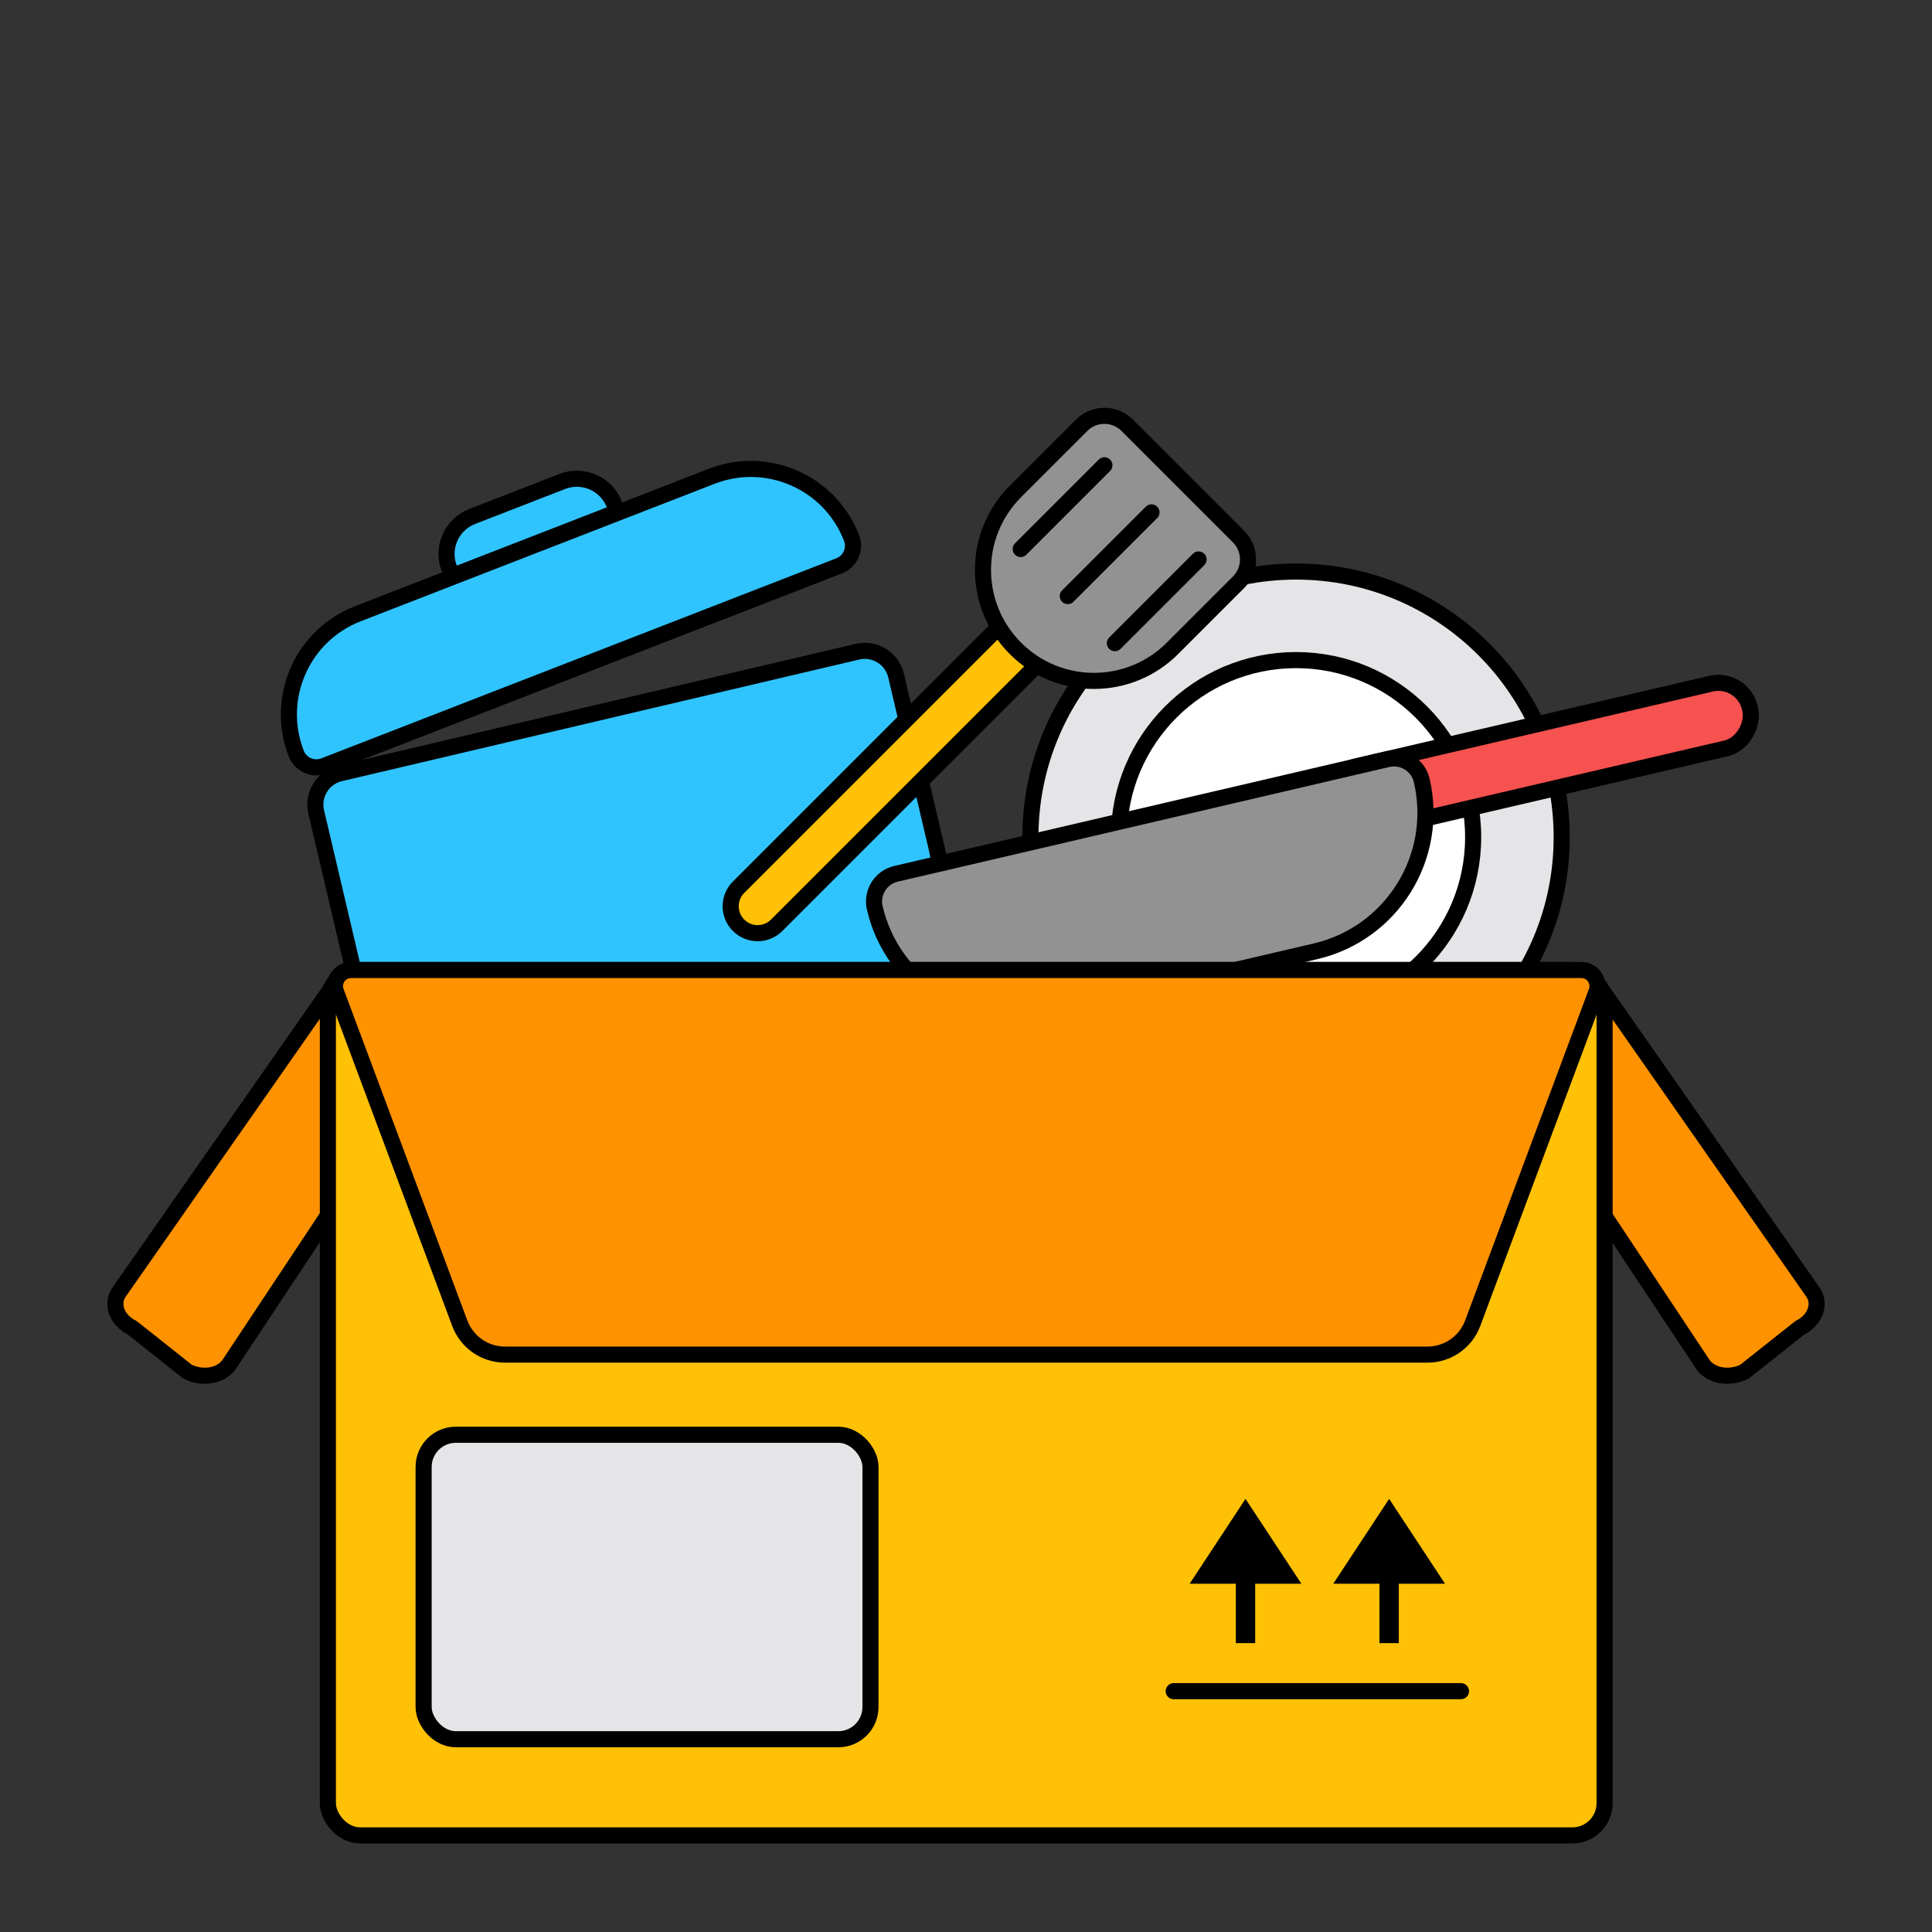
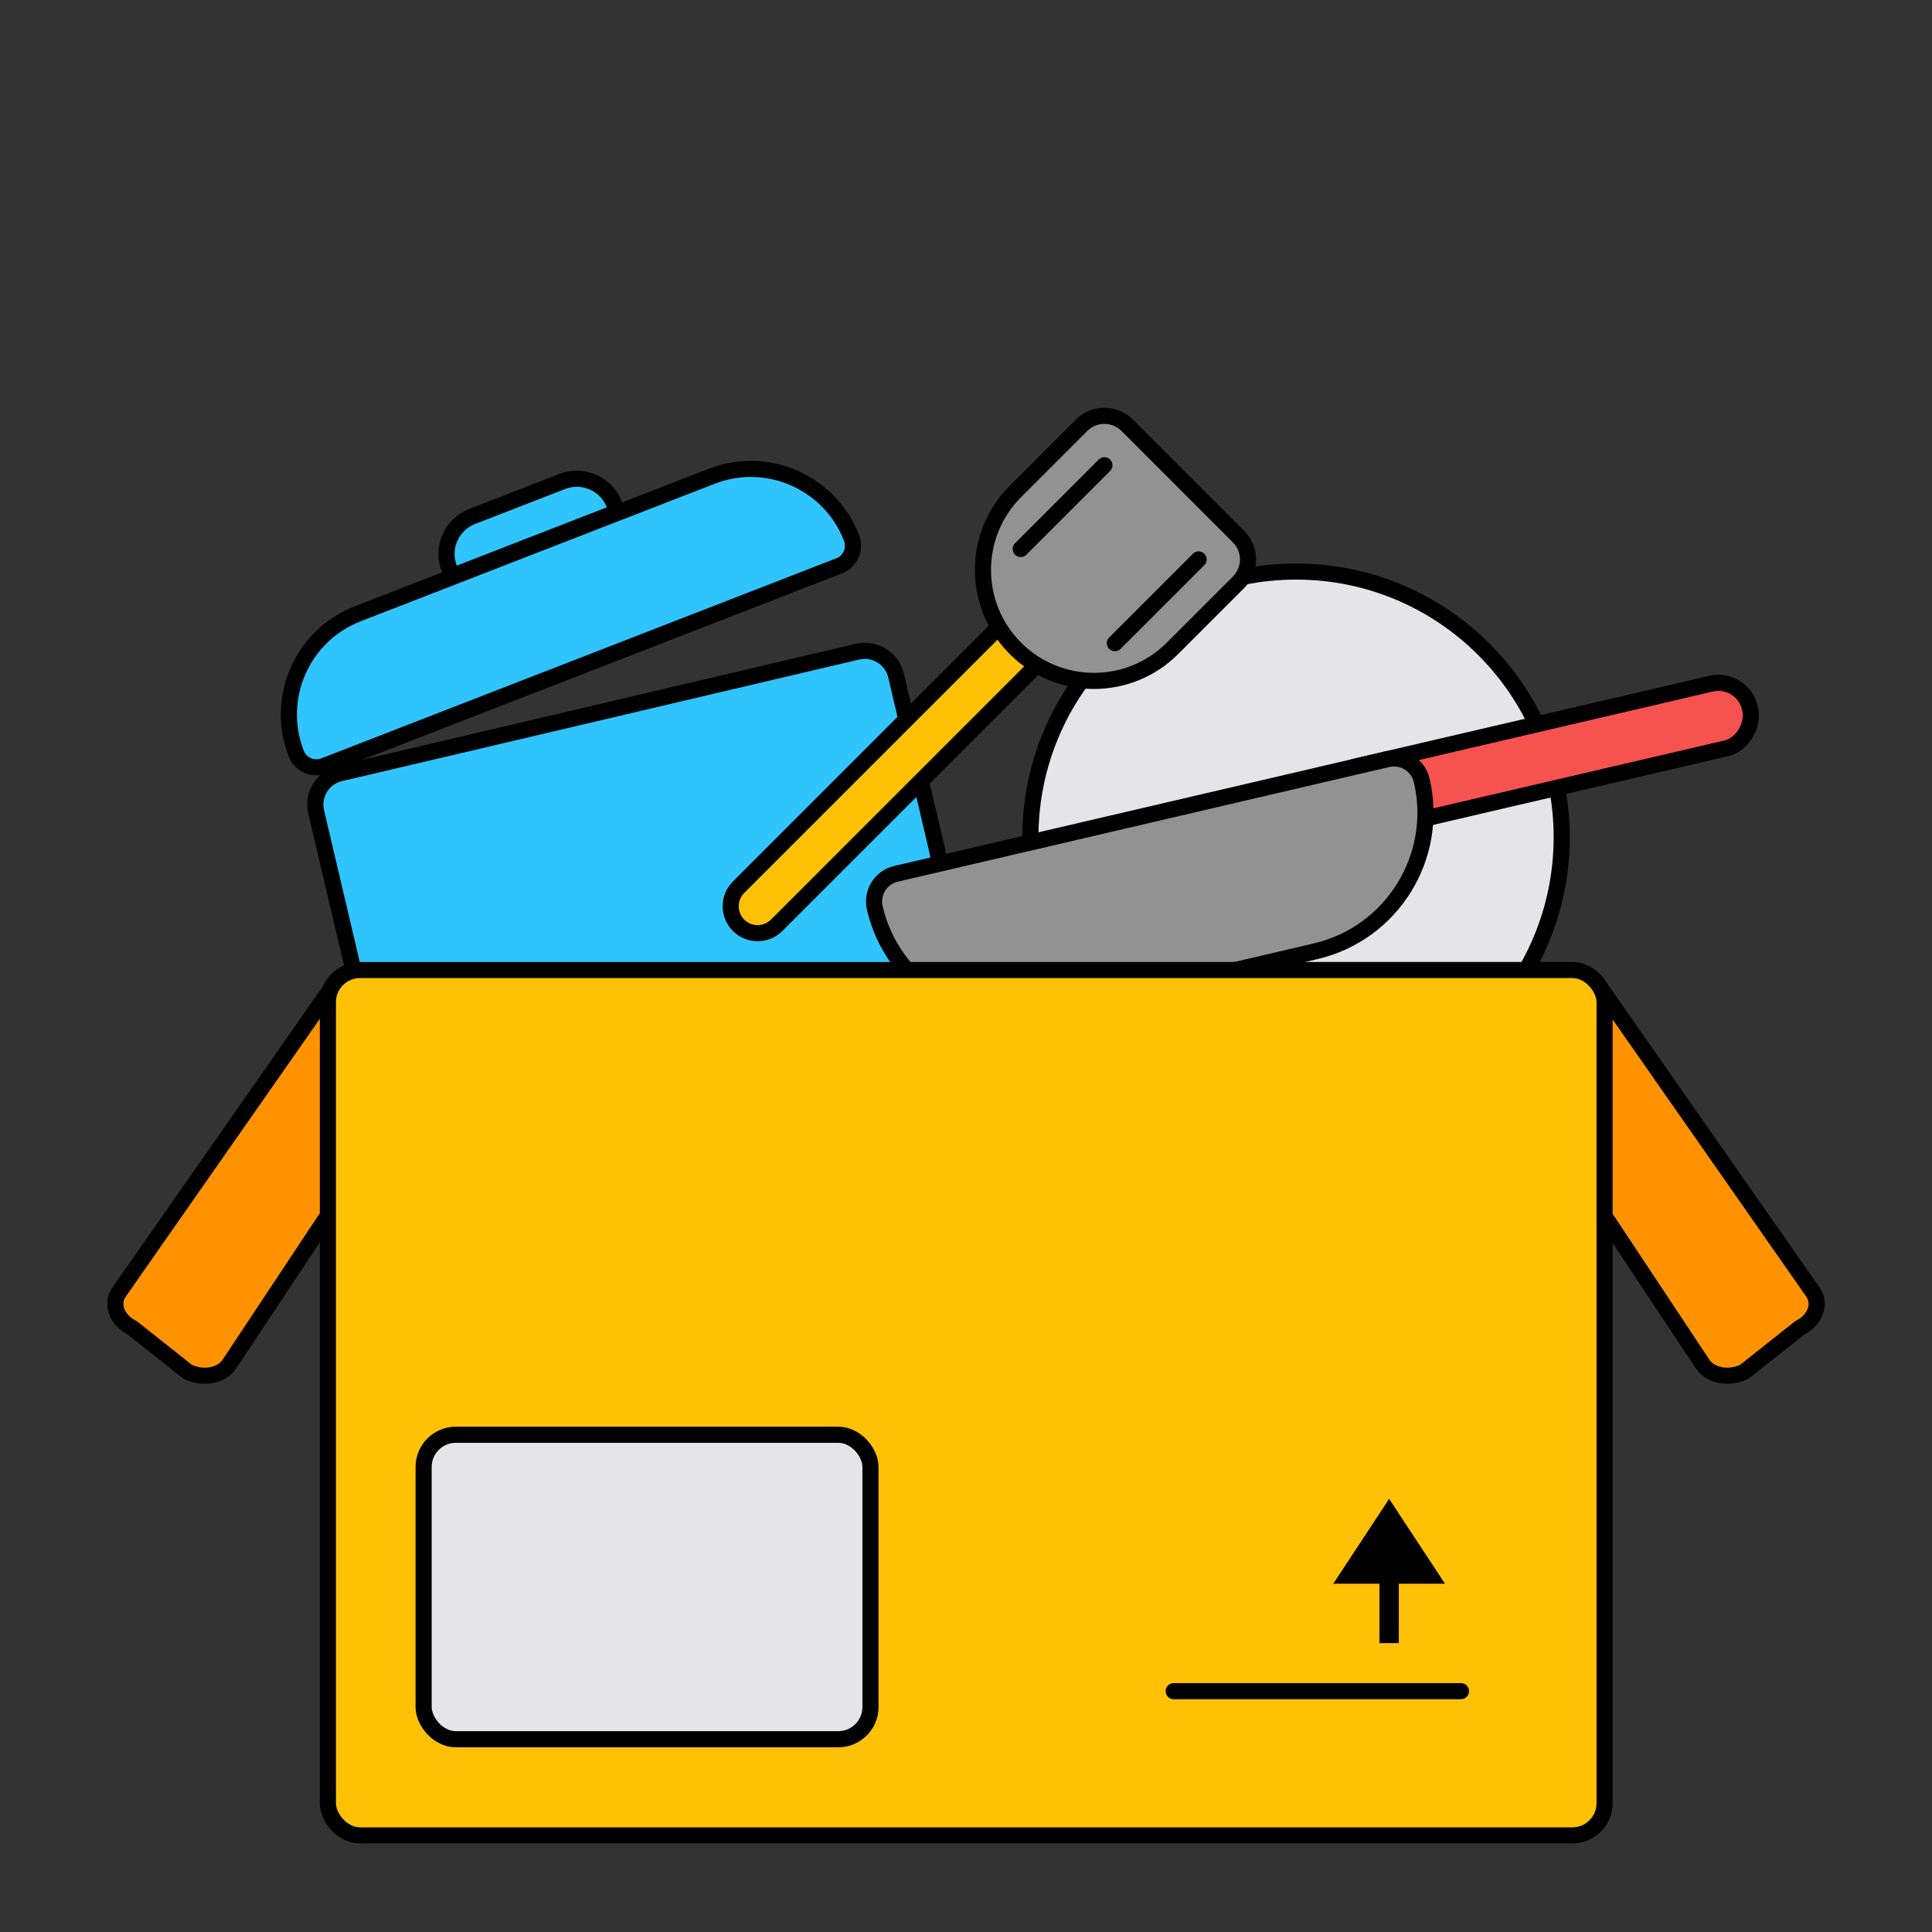
<svg xmlns="http://www.w3.org/2000/svg" width="120" height="120" viewBox="0 0 120 120" fill="none">
  <rect x="0" y="0" width="120" height="120" fill="#333333" stroke="none" />
  <circle cx="80.5" cy="52" r="16.5" fill="#E5E4E7" stroke="black" />
-   <circle cx="80.5" cy="52" r="11" fill="white" stroke="black" />
  <path d="M19.64 50.434C19.387 49.359 20.054 48.282 21.13 48.03L53.254 40.478C54.329 40.225 55.406 40.892 55.658 41.967L58.176 52.675C59.44 58.051 56.106 63.434 50.73 64.698L34.181 68.588C28.804 69.852 23.422 66.519 22.158 61.142L19.64 50.434Z" fill="#30C4FF" stroke="black" />
  <path d="M18.4 46.805C18.668 47.496 19.446 47.838 20.137 47.57L52.124 35.144C52.815 34.876 53.157 34.098 52.889 33.407C51.547 29.953 47.659 28.241 44.205 29.582L22.225 38.121C18.77 39.462 17.058 43.35 18.4 46.805Z" fill="#30C4FF" stroke="black" />
  <path d="M27.905 35.313C28.005 35.571 28.295 35.698 28.552 35.598L37.873 31.977C38.131 31.877 38.258 31.588 38.158 31.33C37.658 30.043 36.21 29.405 34.923 29.905L29.33 32.078C28.043 32.578 27.405 34.026 27.905 35.313Z" fill="#30C4FF" stroke="black" />
  <path d="M62.286 38.694L64.652 41.06L48.24 57.472C47.587 58.125 46.528 58.125 45.874 57.472C45.221 56.818 45.221 55.759 45.874 55.106L62.286 38.694Z" fill="#FFC106" stroke="black" />
  <path d="M67.183 26.414C67.963 25.633 69.23 25.633 70.011 26.414L76.931 33.334C77.712 34.115 77.712 35.382 76.931 36.163L72.821 40.273C70.129 42.965 65.764 42.965 63.072 40.273C60.38 37.581 60.38 33.216 63.072 30.524L67.183 26.414Z" fill="#929292" stroke="black" />
  <path d="M63.397 34.099L68.597 28.899" stroke="black" stroke-linecap="round" />
-   <path d="M66.322 37.023L71.522 31.824" stroke="black" stroke-linecap="round" />
  <path d="M69.247 39.948L74.446 34.749" stroke="black" stroke-linecap="round" />
  <rect width="26.668" height="4.124" rx="2" transform="matrix(-0.974 0.227 0.227 0.974 108.229 42.01)" fill="#F65250" stroke="black" />
  <path d="M88.305 48.472C88.083 47.521 87.132 46.93 86.182 47.152L55.654 54.274C54.703 54.495 54.112 55.446 54.334 56.397C55.443 61.151 60.197 64.106 64.951 62.997L81.705 59.088C86.459 57.979 89.414 53.226 88.305 48.472Z" fill="#929292" stroke="black" />
  <path d="M99.557 61.581C99.068 60.845 97.904 60.635 96.956 61.111L93.522 62.837C92.574 63.313 92.201 64.296 92.689 65.032L105.753 84.724C106.241 85.46 107.405 85.67 108.354 85.194L111.787 82.473C112.736 81.997 113.109 81.014 112.62 80.278L99.557 61.581Z" fill="#FF9200" stroke="black" stroke-linejoin="round" />
  <path d="M20.443 61.581C20.932 60.845 22.096 60.635 23.044 61.111L26.478 62.837C27.426 63.313 27.799 64.296 27.311 65.032L14.247 84.724C13.759 85.46 12.595 85.67 11.646 85.194L8.213 82.473C7.264 81.997 6.891 81.014 7.38 80.278L20.443 61.581Z" fill="#FF9200" stroke="black" stroke-linejoin="round" />
  <rect x="20.365" y="60.249" width="79.299" height="53.751" rx="2" fill="#FFC106" stroke="black" stroke-linejoin="round" />
  <rect x="26.312" y="89.115" width="27.755" height="18.912" rx="2" fill="#E5E4E7" stroke="black" stroke-linejoin="round" />
-   <path d="M20.869 61.599C20.625 60.945 21.108 60.249 21.806 60.249H98.224C98.921 60.249 99.405 60.945 99.161 61.599L91.472 82.188C91.034 83.361 89.913 84.138 88.661 84.138H31.369C30.116 84.138 28.996 83.361 28.558 82.188L20.869 61.599Z" fill="#FF9200" stroke="black" stroke-linejoin="round" />
  <path d="M72.9 105.041H90.743" stroke="black" stroke-linecap="round" />
-   <path fill-rule="evenodd" clip-rule="evenodd" d="M73.892 98.367L77.361 93.097L80.83 98.367L77.962 98.367L77.962 102.056L76.76 102.056L76.76 98.367L73.892 98.367Z" fill="black" />
  <path fill-rule="evenodd" clip-rule="evenodd" d="M82.812 98.367L86.282 93.097L89.751 98.367L86.883 98.367L86.883 102.056L85.681 102.056L85.681 98.367L82.812 98.367Z" fill="black" />
</svg>